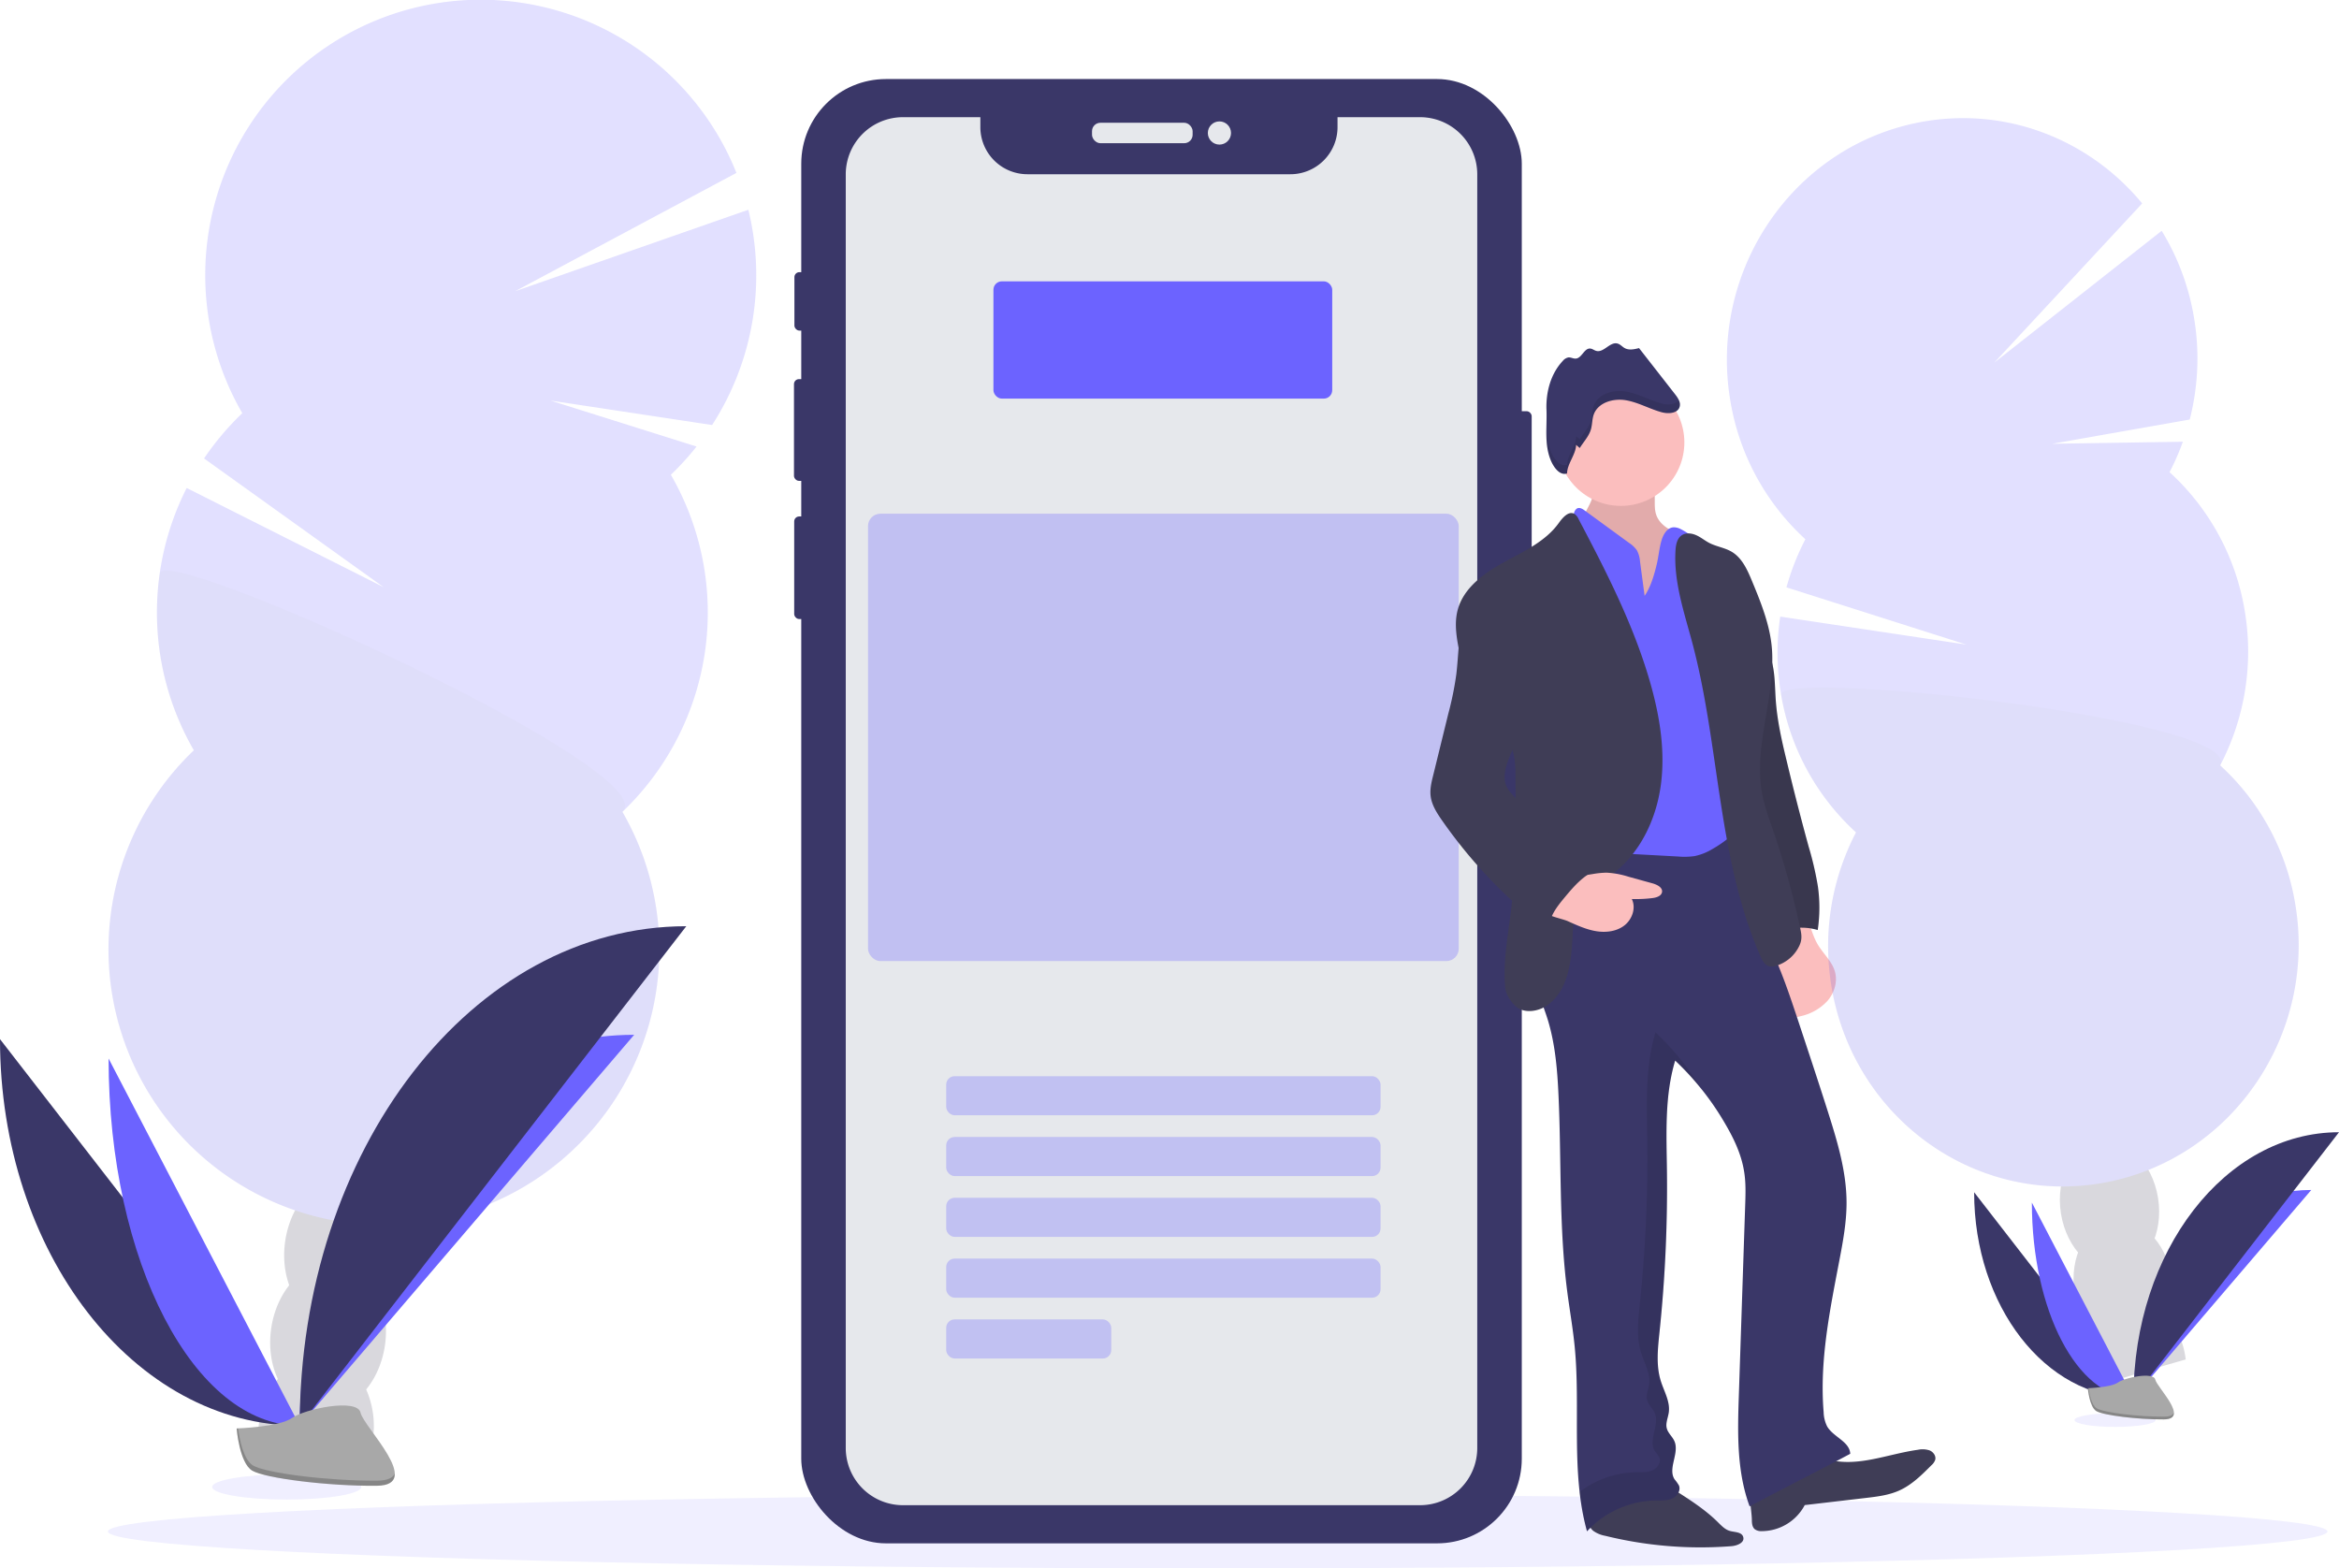
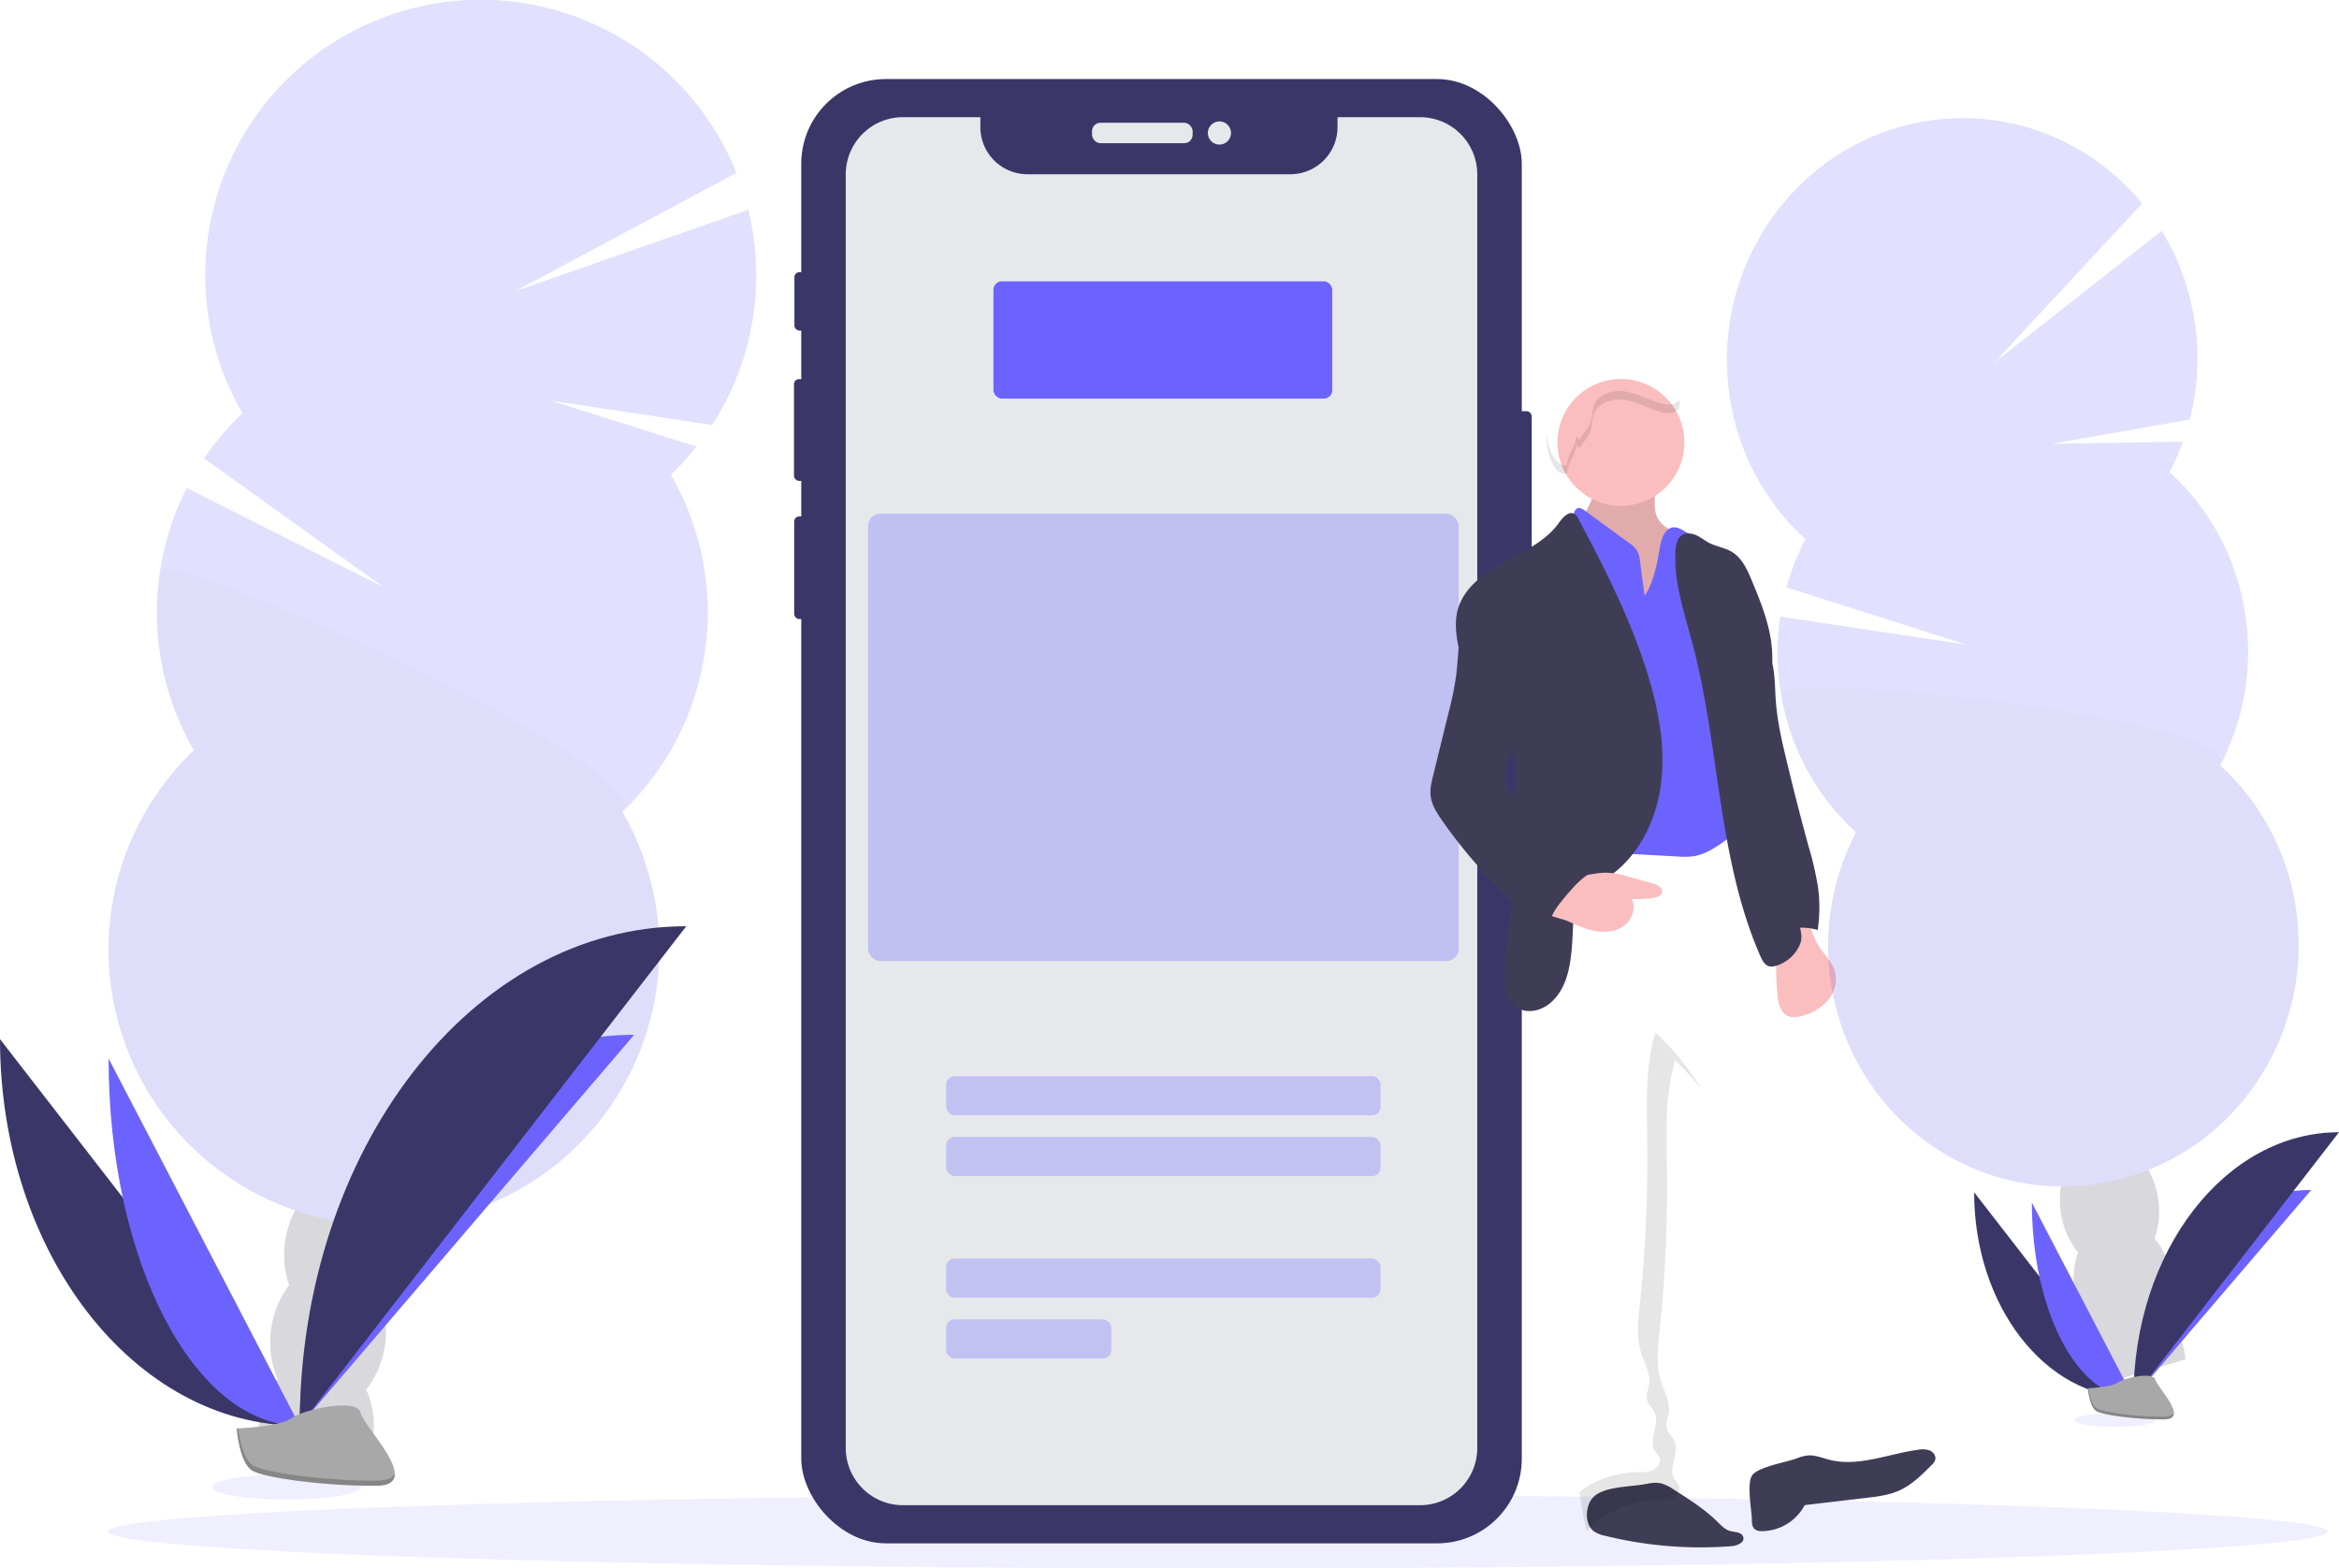
<svg xmlns="http://www.w3.org/2000/svg" data-name="Layer 1" width="1077" height="722.2">
  <g opacity=".2">
    <path d="M119.24 655.43a46.72 46.72 0 00-.43 7.86q26.15.42 52.5 1.75c.12-.68.24-1.38.34-2.09a41.67 41.67 0 00-2.45-21.73c-3.62-8.83-10.37-15.14-18.82-16.35s-16.69 2.94-22.64 10.36a41.74 41.74 0 00-8.5 20.2z" fill="#3f3d56" />
    <ellipse cx="212.98" cy="706.15" rx="34.66" ry="26.48" transform="rotate(-82 129.937 696.49)" fill="#3f3d56" />
    <ellipse cx="219.01" cy="664.22" rx="34.66" ry="26.48" transform="rotate(-81.82 136.98 655.267)" fill="#3f3d56" />
    <ellipse cx="225.03" cy="622.29" rx="34.66" ry="26.48" transform="rotate(-81.82 143.005 613.338)" fill="#3f3d56" />
    <ellipse cx="231.06" cy="580.36" rx="34.66" ry="26.48" transform="rotate(-81.82 149.03 571.409)" fill="#3f3d56" />
    <path d="M308.9 218.62a127.41 127.41 0 0011.82-13l-67.22-21.17 74.39 11.26a127.08 127.08 0 0016.69-99.12L237.21 134.1l101.88-54.49a126.83 126.83 0 10-227.52 110.65 127.57 127.57 0 00-17.61 20.84l82.71 59.28-90.71-45.68a126.9 126.9 0 003.3 120.79 126.82 126.82 0 10197.33 28.35 126.83 126.83 0 0022.31-155.22z" fill="#6c63ff" />
    <path d="M73.55 264.02a126.32 126.32 0 0015.71 81.47 126.82 126.82 0 10197.33 28.35C306.5 354.9 75.58 249.93 73.55 264.02z" opacity=".1" />
  </g>
  <path d="M0 478.5c0 98.38 61.72 178 138 178" fill="#3a3768" />
  <path d="M138 656.5c0-99.49 68.88-180 154-180M50 487.42c0 93.45 39.36 169.08 88 169.08" fill="#6c63ff" />
  <path d="M138 656.5c0-127.13 79.61-230 178-230" fill="#3a3768" />
  <ellipse cx="132.01" cy="684.71" rx="34.31" ry="5.8" fill="#6c63ff" opacity=".1" />
  <path d="M108.97 657.75s19.57-.6 25.47-4.8 30.1-9.21 31.56-2.48 29.42 33.5 7.32 33.68-51.34-3.44-57.23-7-7.12-19.4-7.12-19.4z" fill="#a8a8a8" />
  <path d="M173.72 681.81c-22.1.17-51.34-3.45-57.23-7-4.48-2.73-6.27-12.53-6.87-17h-.65s1.24 15.79 7.12 19.37 35.14 7.21 57.23 7c6.38 0 8.58-2.32 8.46-5.68-.89 2-3.28 3.27-8.06 3.31z" opacity=".2" />
  <ellipse cx="560.68" cy="705.21" rx="511" ry="16.99" fill="#6c63ff" opacity=".1" />
  <rect x="695.36" y="189.35" width="9.91" height="81.73" rx="2.29" fill="#3a3768" />
  <rect x="365.79" y="125.32" width="5.56" height="26.91" rx="2.29" fill="#3a3768" />
  <rect x="365.59" y="174.58" width="6.27" height="46.84" rx="2.29" fill="#3a3768" />
  <rect x="365.69" y="237.81" width="5.97" height="47.24" rx="2.29" fill="#3a3768" />
  <rect x="368.94" y="36.4" width="331.77" height="674.27" rx="38.99" fill="#3a3768" />
  <rect x="502.82" y="56.53" width="46.33" height="9.41" rx="3.87" fill="#e6e8ec" />
  <circle cx="561.49" cy="61.24" r="5.34" fill="#e6e8ec" />
  <path d="M653.87 53.96h-38v4.57a21.7 21.7 0 01-21.7 21.7H473.11a21.69 21.69 0 01-21.7-21.7v-4.57h-35.63a26.35 26.35 0 00-26.35 26.35v586.44a26.35 26.35 0 0026.35 26.35h238.09a26.34 26.34 0 0026.34-26.35V80.31a26.34 26.34 0 00-26.34-26.35z" fill="#e6e8ec" />
  <rect x="457.43" y="129.55" width="156" height="54" rx="3.88" fill="#6c63ff" />
  <g opacity=".3" fill="#6c63ff">
    <rect x="435.68" y="495.55" width="200" height="18" rx="3.88" />
    <rect x="435.68" y="523.55" width="200" height="18" rx="3.88" />
-     <rect x="435.68" y="551.55" width="200" height="18" rx="3.88" />
    <rect x="435.68" y="579.55" width="200" height="18" rx="3.88" />
    <rect x="435.68" y="607.55" width="76" height="18" rx="3.88" />
  </g>
  <rect x="399.68" y="236.55" width="272" height="206" rx="5.71" fill="#6c63ff" opacity=".3" />
  <path d="M818.4 457.88c.3 4 1.42 8.74 5.2 10.12a9.67 9.67 0 005.56-.09 23.55 23.55 0 0012.34-7.07c3.14-3.66 4.72-8.83 3.39-13.46-1.26-4.42-4.83-7.72-7.34-11.57-2.93-4.49-3.87-9.57-5.91-14.39-16.14 1.55-14.14 24.44-13.24 36.46z" fill="#fbbebe" />
  <path d="M801.4 265.1c-2.15 7 5.47 14.62 7.93 21.5s5.77 13.5 7.1 20.7c.91 4.95.86 10 1.22 15.05.66 9.45 2.76 18.72 5 27.91q4.75 19.92 10.17 39.67a147.78 147.78 0 014.23 18.23 70.07 70.07 0 01-.08 20.09 25.66 25.66 0 00-19.08 1.75 56.71 56.71 0 01-7.25-23.59 123.4 123.4 0 01.14-14.77c.64-13.91-5.39-27.84-5.59-41.76a78.67 78.67 0 00-1.14-14.4c-.66-3.27-.6-9.39-1.31-12.65-1.13-5.18 3.73-7.57 3.46-12.88l-1.48-29c-.31-5.08-5.41-11.31-3.32-15.85z" fill="#3f3d56" />
-   <path d="M801.4 265.1c-2.15 7 5.47 14.62 7.93 21.5s5.77 13.5 7.1 20.7c.91 4.95.86 10 1.22 15.05.66 9.45 2.76 18.72 5 27.91q4.75 19.92 10.17 39.67a147.78 147.78 0 014.23 18.23 70.07 70.07 0 01-.08 20.09 25.66 25.66 0 00-19.08 1.75 56.71 56.71 0 01-7.25-23.59 123.4 123.4 0 01.14-14.77c.64-13.91-5.39-27.84-5.59-41.76a78.67 78.67 0 00-1.14-14.4c-.66-3.27-.6-9.39-1.31-12.65-1.13-5.18 3.73-7.57 3.46-12.88l-1.48-29c-.31-5.08-5.41-11.31-3.32-15.85z" opacity=".1" />
  <path d="M728.38 242.63a11.1 11.1 0 002.29 4.62 256.93 256.93 0 0034.44 39 18.33 18.33 0 003.23-4.55 68.85 68.85 0 008.41-34.6c-5.79-1.86-12.34-4.46-14.2-10.24-1.46-4.56.51-10-2.08-14.06-3.66-5.72-19.24-6.46-24.25-2.3-3.27 2.72-2.1 5.26-3.14 8.94-1.15 4.01-5.34 8.9-4.7 13.19z" fill="#fbbebe" />
  <path d="M728.38 242.63a11.1 11.1 0 002.29 4.62 256.93 256.93 0 0034.44 39 18.33 18.33 0 003.23-4.55 68.85 68.85 0 008.41-34.6c-5.79-1.86-12.34-4.46-14.2-10.24-1.46-4.56.51-10-2.08-14.06-3.66-5.72-19.24-6.46-24.25-2.3-3.27 2.72-2.1 5.26-3.14 8.94-1.15 4.01-5.34 8.9-4.7 13.19z" opacity=".1" />
  <path d="M733.58 704.88a13.36 13.36 0 005.48 2.3 183.6 183.6 0 0058.2 4.79c2.6-.2 6.08-1.6 5.44-4.13s-4-2.22-6.3-2.93c-2.17-.66-3.8-2.41-5.41-4-6-5.95-13.27-10.54-20.42-15.08a18.66 18.66 0 00-5.75-2.78c-2.48-.56-5.06-.09-7.55.39-6.3 1.19-18.32 1-23.3 5.66-3.99 3.7-4.58 12.12-.39 15.78zm73.07-4.99c0 1.55.17 3.29 1.36 4.29a5 5 0 003.23.87 22.52 22.52 0 0019.76-12l28-3.27c5.3-.62 10.7-1.26 15.56-3.46 5.75-2.59 10.34-7.17 14.8-11.64a5.87 5.87 0 001.72-2.48c.47-1.77-.88-3.62-2.57-4.32a10.31 10.31 0 00-5.41-.29c-13.67 1.88-27.39 8-40.76 4.59-3.28-.83-6.52-2.24-9.89-2a20.52 20.52 0 00-5.29 1.42c-4.35 1.6-17.35 3.86-20.23 7.55s-.28 16.34-.28 20.74z" fill="#3f3d56" />
-   <path d="M735.87 387.24c-4 6.24-12.42 7.59-18.31 12.06-9 6.87-10.59 19.67-11.1 31-.36 7.85-.57 15.8 1.17 23.46 1.21 5.34 3.35 10.41 5 15.65 3.5 11.36 4.47 23.34 5 35.23 1.38 30 .16 60.18 4 90 1.1 8.52 2.62 17 3.45 25.55 2.76 28.32-1.91 57.52 5.67 84.94a44.14 44.14 0 0131.75-14.22c2.51 0 5.12.15 7.42-.86s4.11-3.69 3.16-6a19.05 19.05 0 00-2-2.83c-3.3-5 2.32-12.08-.09-17.59-.92-2.11-2.94-3.68-3.52-5.92-.63-2.42.59-4.9.93-7.38.67-5-2.2-9.65-3.69-14.45-2.25-7.25-1.35-15-.57-22.59a641.93 641.93 0 003.4-74.66c-.22-16.87-1.06-34.1 3.8-50.26a127.91 127.91 0 0123.12 29.26c3.88 6.62 7.23 13.68 8.52 21.24 1 5.54.76 11.21.57 16.84l-2.88 86.3c-.59 17.39-1.09 35.3 4.95 51.63 15.32-8.17 31-16 46.33-24.21-.26-5.66-7.85-7.72-10.66-12.64a15.71 15.71 0 01-1.59-6.59c-1.95-23.38 2.83-46.74 7.24-69.78 1.68-8.78 3.31-17.62 3.31-26.56 0-14.18-4.16-28-8.44-41.5-4.54-14.32-9.29-28.57-14-42.82-3.05-9.15-6.1-18.31-9.91-27.17-3.61-8.37-7.89-16.47-11-25.05-4.93-13.78-6.61-28.47-8.27-43-20.84 4.15-41.98 8.78-62.76 12.92z" fill="#3a3768" />
  <circle cx="746.35" cy="203.73" r="29.22" fill="#fbbebe" />
  <path d="M757.27 274.37l-2.12-15.84a12.79 12.79 0 00-1.4-5.06 13 13 0 00-3.66-3.5l-20.36-14.87c-1-.76-2.38-1.56-3.53-1a3.36 3.36 0 00-1.42 2.07c-3.21 9.51-1.23 19.86-.1 29.83.94 8.31 1.26 16.68 1.58 25a186.54 186.54 0 010 22.68c-1.11 13.08-5 26.25-2.39 39.11 1.71 8.51 4.75 16.42 5.46 25.08.48 6 .33 12.1 2.23 17.79 7-3 14.92-2.68 22.54-2.27l18.46 1a33.58 33.58 0 007.7-.18 25.85 25.85 0 008.06-3.16 55.29 55.29 0 0016.86-14.7c-3.12-15.07-.1-30.63-2.17-45.88-1.2-8.79-4.17-17.25-5.57-26-1.73-10.8-1-22-4.15-32.49a93.54 93.54 0 00-6.63-15.37 28.44 28.44 0 00-12.72-12.95 6.9 6.9 0 00-3.33-.85c-2.95.16-4.77 3.28-5.58 6.12-1 3.41-1.29 7-2.06 10.41-1.18 5.02-2.8 10.82-5.7 15.03z" fill="#6c63ff" />
  <path d="M697.38 462.88c3.9 4.11 11 3.1 15.52-.29 9.85-7.36 10.76-21.47 11.3-33.75.19-4.41.49-9 2.56-12.86 3.17-6 9.71-9.1 15.15-13.08 12.9-9.45 20.48-25 22.74-40.79s-.33-32-4.69-47.37c-7.54-26.57-20.24-51.34-33.13-75.76a5.52 5.52 0 00-1.8-2.29c-2.62-1.63-5.46 1.58-7.25 4.09-6.07 8.51-16.07 13.06-25.23 18.09s-18.53 11.73-21.3 21.8c-1.86 6.76-.41 13.93 1 20.78s6.34 12.29 10.07 18.06A176.31 176.31 0 01694 339.4a37.53 37.53 0 013 8.07 48.16 48.16 0 01.79 10c.22 20.72.43 41.51-2.08 62.09-1.41 11.63-3.69 23.31-2.65 35 .28 3.17 2.11 5.97 4.32 8.32z" fill="#3f3d56" />
  <path d="M722.08 424.25c4.17 1.87 8.37 3.79 12.88 4.53s9.42.14 13-2.64 5.45-8.08 3.41-12.16a61.62 61.62 0 009.6-.45c1.82-.24 4-.94 4.32-2.75.33-2.13-2.24-3.4-4.31-4l-11.15-3.08a40.17 40.17 0 00-10.08-1.86 40.65 40.65 0 00-6.33.63l-16.92 2.63a3.1 3.1 0 00-1.28.4 3 3 0 00-1 1.68c-.82 2.6-4.61 9.84-3.31 12.41 1.07 2.17 8.84 3.51 11.17 4.66z" fill="#fbbebe" />
  <path d="M828.64 435.21a17.29 17.29 0 01-10.86 9.51 5.94 5.94 0 01-3.23.21c-2-.55-3.1-2.64-3.93-4.54-19.81-45.09-18.7-96.4-31.29-144-3.74-14.13-8.74-28.33-7.84-42.92.16-2.61.71-5.54 2.89-7 1.94-1.3 4.58-.95 6.71 0s3.95 2.5 6 3.56c3.31 1.69 7.16 2.17 10.34 4.08 4.72 2.84 7.13 8.24 9.24 13.32 4.51 10.85 9 22 9.36 33.76.76 22.84-9.37 44.79-4.09 67a133 133 0 004.08 12.94 393.45 393.45 0 0113 46.81c.59 2.71.72 4.78-.38 7.27z" fill="#3f3d56" />
-   <path d="M727.4 206.3c1.74-2.84 4.17-5.33 5.12-8.52.67-2.26.53-4.73 1.33-6.95 2-5.48 8.95-7.5 14.69-6.55s10.93 4 16.54 5.53c3.11.85 7.44.59 8.32-2.51.58-2.06-.82-4.11-2.14-5.8l-16.56-21.21c-2.19.56-4.62 1.09-6.6 0-1.15-.62-2-1.74-3.28-2.09-3.45-1-6.34 4.31-9.8 3.38-1-.26-1.79-1-2.79-1.08-2.79-.23-3.84 4.39-6.63 4.62-1.16.1-2.27-.64-3.43-.53a4.39 4.39 0 00-2.59 1.61c-5.54 5.89-7.8 14.34-7.5 22.43s-1.09 15.91 2 23.38c1.37 3.25 4.12 7.09 7.48 6 0-4.4 4.1-8.79 4.15-13.18" fill="#3a3768" />
  <path d="M783.86 502.1a127 127 0 00-21.58-26.72c-4.86 16.16-4 33.39-3.8 50.26a641.93 641.93 0 01-3.4 74.66c-.78 7.55-1.68 15.34.57 22.59 1.49 4.8 4.36 9.47 3.69 14.45-.34 2.48-1.56 5-.93 7.38.58 2.24 2.6 3.81 3.52 5.92 2.41 5.51-3.21 12.56.09 17.59a19.05 19.05 0 012 2.83c1 2.32-.86 5-3.16 6s-4.91.84-7.42.86a44.21 44.21 0 00-26.14 9.11 118 118 0 003.41 18.1 44.14 44.14 0 0131.79-14.22c2.51 0 5.12.15 7.42-.86s4.11-3.69 3.16-6a19.05 19.05 0 00-2-2.83c-3.3-5 2.32-12.08-.09-17.59-.92-2.11-2.94-3.68-3.52-5.92-.63-2.42.59-4.9.93-7.38.67-5-2.2-9.65-3.69-14.45-2.25-7.25-1.35-15-.57-22.59a641.93 641.93 0 003.4-74.66c-.22-16.87-1.06-34.1 3.8-50.26a123.54 123.54 0 0112.52 13.73zM712.1 189.57v-4.14c-.05 1.07-.06 2.14 0 3.21-.01.31 0 .62 0 .93zm52.98-3.76c-5.61-1.54-10.79-4.59-16.54-5.53s-12.71 1.07-14.69 6.55c-.8 2.22-.66 4.69-1.33 6.95-.95 3.19-3.38 5.68-5.12 8.52l-1.65-1.46c0 4.39-4.1 8.78-4.15 13.18-3.36 1.09-6.11-2.75-7.48-6a30.23 30.23 0 01-2.07-11.26c-.09 5.23 0 10.33 2.07 15.26 1.37 3.26 4.12 7.1 7.48 6 0-4.4 4.1-8.79 4.15-13.18l1.65 1.46c1.74-2.84 4.17-5.33 5.12-8.52.67-2.26.53-4.73 1.33-6.95 2-5.48 8.95-7.5 14.69-6.55s10.93 4 16.54 5.53c3.11.85 7.44.59 8.32-2.51a4.42 4.42 0 00-.4-3.12c-1.39 2.26-5.13 2.39-7.92 1.63z" opacity=".1" />
  <path d="M670.57 310.46a147.79 147.79 0 01-3.68 18.13l-7 28.53c-.75 3-1.51 6.16-1.17 9.27.46 4.19 2.84 7.9 5.25 11.36a226.63 226.63 0 0049.53 51.44c-1.11-5.69 2.84-11 6.56-15.48s7.32-8.77 12.17-11.67q-18.18-17.15-35.22-35.45a18.51 18.51 0 01-3.06-3.95c-2.74-5.29 0-11.61 2.39-17.08 7.53-17.39 11.08-37.12 6.25-55.45-1.82-6.88-5-13.77-10.79-18-2.53-1.84-5.95-3.1-8.76-1.7a9.73 9.73 0 00-3 2.69c-8.97 10.91-7.9 24.06-9.47 37.36z" fill="#3f3d56" />
  <g opacity=".2">
    <path d="M961.61 632.35a43.19 43.19 0 001.75 6.65q21.33-6.87 43.07-13c-.09-.6-.17-1.22-.28-1.84a36.71 36.71 0 00-7.79-17.36c-5.29-6.33-12.45-9.71-19.63-8.38s-12.76 7-15.61 14.84a37.43 37.43 0 00-1.51 19.09z" fill="#3f3d56" />
    <ellipse cx="1039.09" cy="680.67" rx="22.64" ry="30.29" transform="rotate(-8.99 442.48 1027.092)" fill="#3f3d56" />
    <ellipse cx="1032.8" cy="644.2" rx="22.64" ry="30.29" transform="rotate(-8.99 436.19 990.697)" fill="#3f3d56" />
-     <ellipse cx="1026.5" cy="607.72" rx="22.64" ry="30.29" transform="rotate(-8.99 429.905 954.237)" fill="#3f3d56" />
    <ellipse cx="1020.2" cy="571.25" rx="22.64" ry="30.29" transform="rotate(-8.99 423.62 917.778)" fill="#3f3d56" />
    <path d="M998.97 217.41a112.41 112.41 0 006.14-14l-60.21.94 63.36-11.17a113.06 113.06 0 001.88-47.46 111.77 111.77 0 00-14.78-39.43L918.25 167l68.12-73.33c-24.08-29.18-62.3-44.76-101.74-37.5-58.9 10.85-98.22 68.53-87.81 128.83a110.78 110.78 0 0034.48 63.31 113.37 113.37 0 00-8.72 22.15l82.92 26.38-85.79-12.91a113.5 113.5 0 00.42 36.06 110.78 110.78 0 0034.48 63.31 112.94 112.94 0 00-11.17 71.71c10.41 60.31 66.6 100.4 125.51 89.56s98.22-68.53 87.81-128.83a110.78 110.78 0 00-34.48-63.31 112.94 112.94 0 0011.22-71.71 110.69 110.69 0 00-34.53-63.31z" fill="#6c63ff" />
    <path d="M820.13 319.99a110.78 110.78 0 0034.48 63.31 112.94 112.94 0 00-11.17 71.71c10.41 60.31 66.6 100.4 125.51 89.56s98.22-68.53 87.81-128.83a110.78 110.78 0 00-34.48-63.31c11.09-21.21-204.26-44.69-202.15-32.44z" opacity=".1" />
  </g>
  <path d="M909 549c0 52.31 32.81 94.64 73.37 94.64" fill="#3a3768" />
  <path d="M982.37 643.64c0-52.9 36.62-95.7 81.87-95.7m-128.66 5.81c0 49.68 20.93 89.89 46.79 89.89" fill="#6c63ff" />
  <path d="M982.37 643.64c0-67.59 42.32-122.28 94.63-122.28" fill="#3a3768" />
  <ellipse cx="973.89" cy="653.9" rx="18.68" ry="3.16" fill="#6c63ff" opacity=".1" />
  <path d="M961.35 639.23s10.65-.33 13.86-2.62 16.39-5 17.19-1.35 16 18.24 4 18.34-28-1.88-31.15-3.83-3.9-10.54-3.9-10.54z" fill="#a8a8a8" />
  <path d="M996.59 652.32c-12 .1-27.94-1.87-31.15-3.83-2.44-1.48-3.41-6.82-3.74-9.28h-.35s.67 8.59 3.88 10.54 19.12 3.92 31.15 3.83c3.47 0 4.67-1.27 4.6-3.1-.48 1.13-1.8 1.82-4.39 1.84z" opacity=".2" />
</svg>